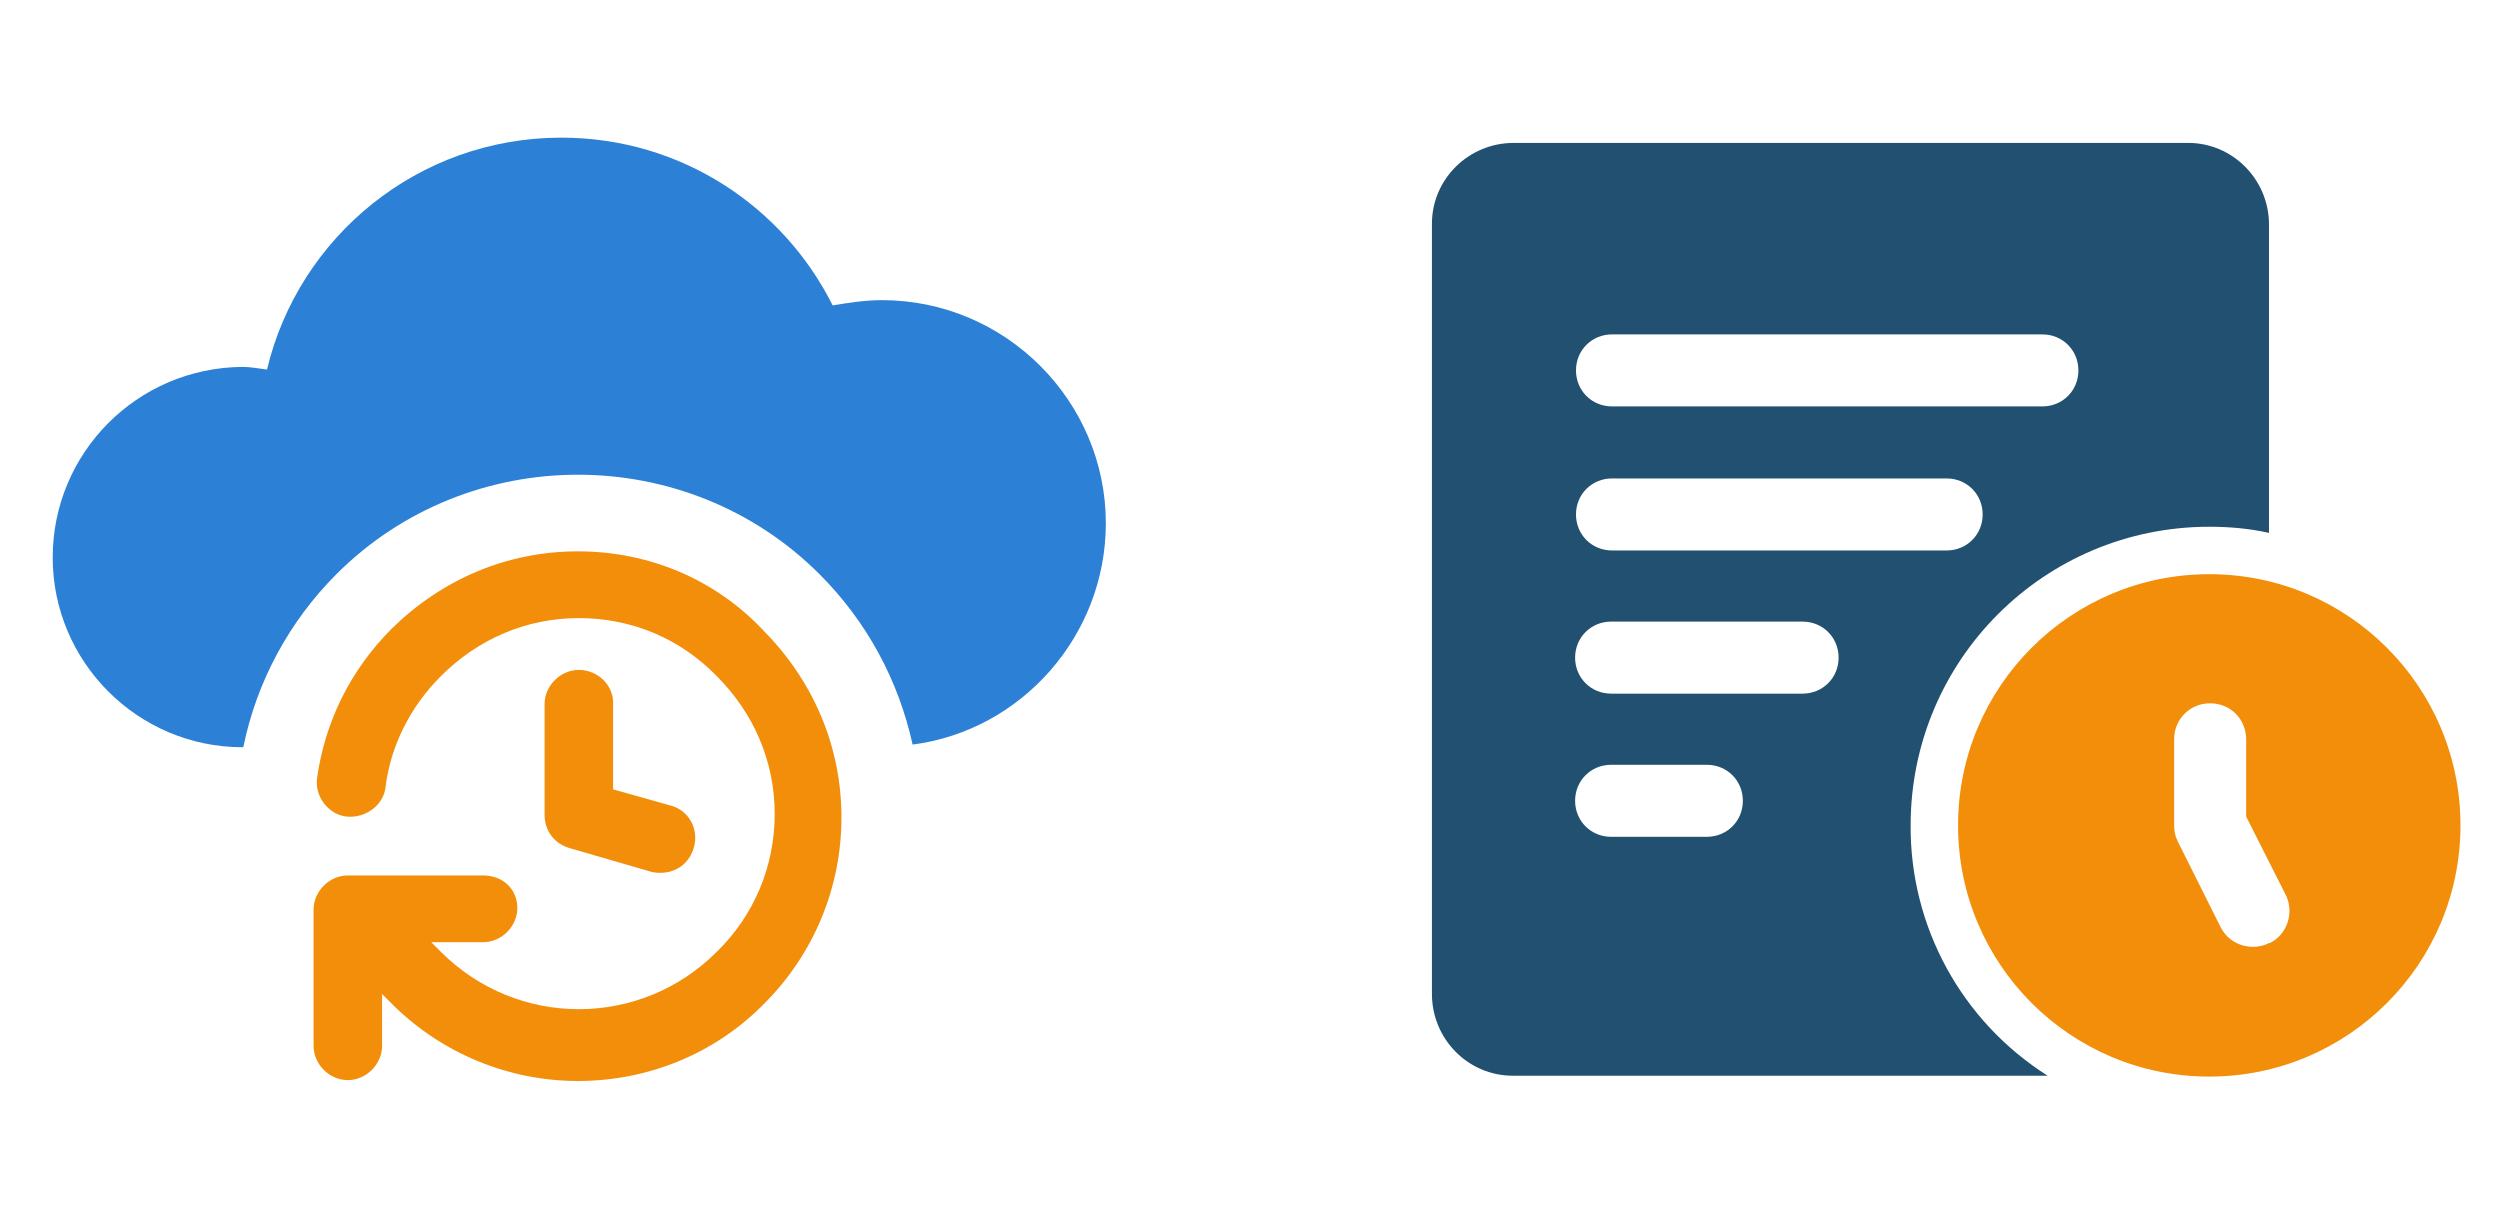
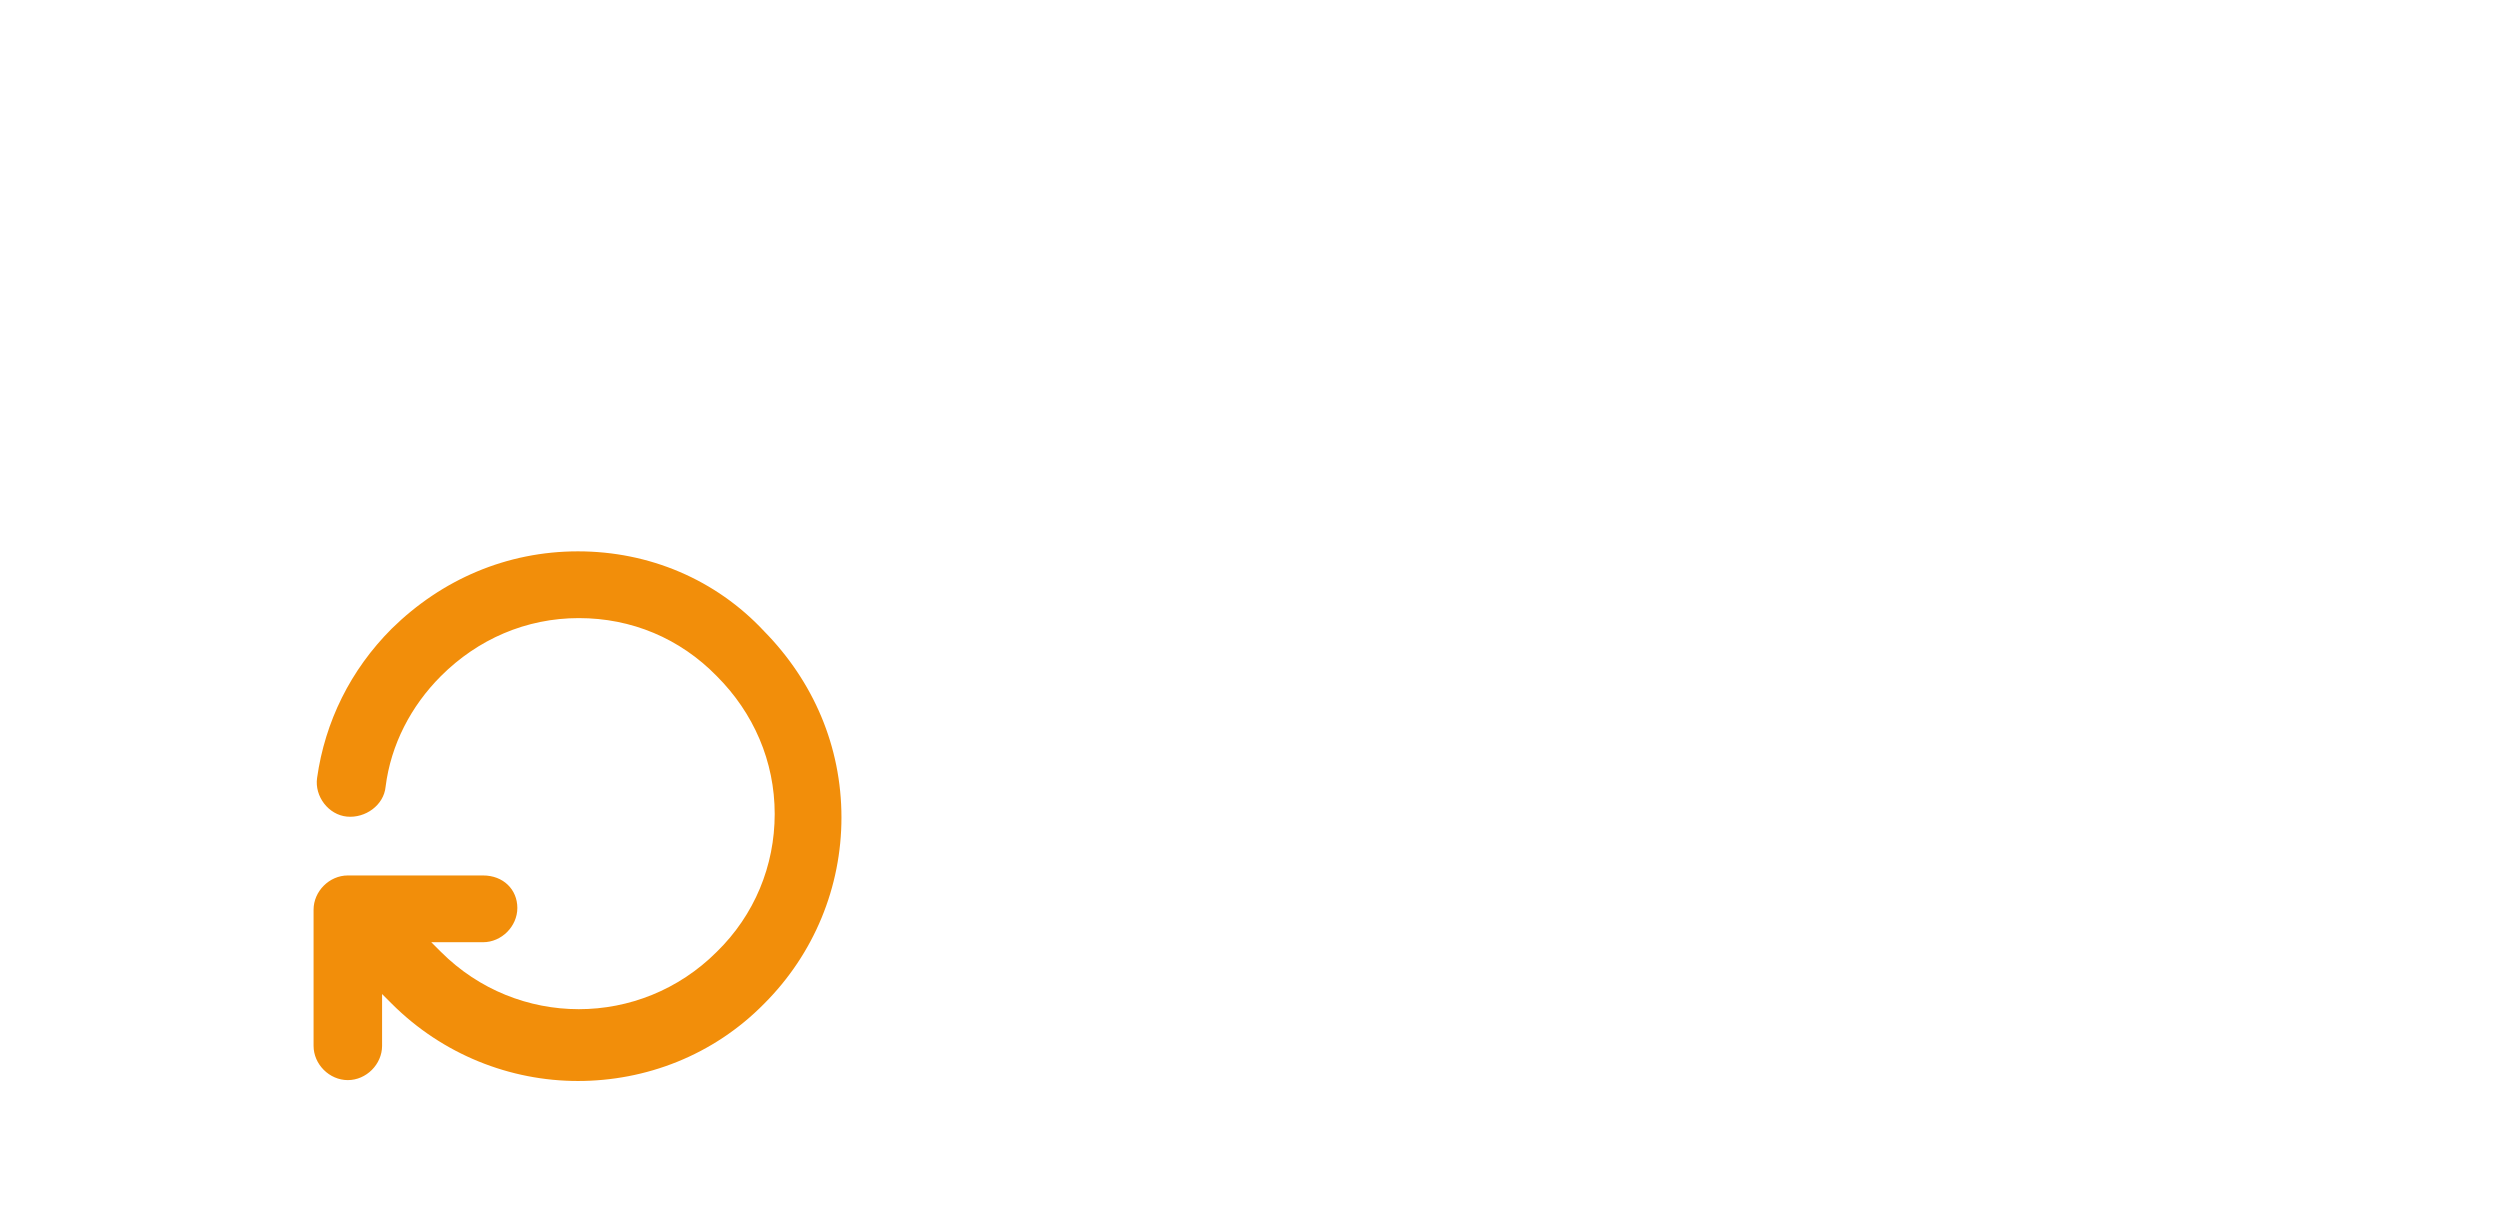
<svg xmlns="http://www.w3.org/2000/svg" width="1025" height="500" version="1.1">
  <svg x="0" y="0" width="475" height="500" viewBox="0, 0, 131.9, 125.7" xml:space="preserve" id="Layer_1" enable-background="new 0 0 131.9 125.7" version="1.1">
    <g>
-       <path d="M100.4 27.6 C98.5 27.6 96.6 27.9 94.8 28.2 C89.2 17 77.6 9.1 63.9 9.1 C47.6 9.1 34 20.4 30.4 35.5 C29.5 35.4 28.6 35.2 27.6 35.2 C15.6 35.3 6 45 6 56.9 C6 68.8 15.7 78.5 27.6 78.5 L27.7 78.5 C29.2 71.1 32.9 64.2 38.3 58.8 C53.4 43.7 78.2 43.7 93.3 58.8 C98.7 64.2 102.3 70.9 103.9 78.2 C116.3 76.6 125.9 65.8 125.9 53 C125.9 39.1 114.5 27.6 100.4 27.6 z" style="fill:#2C81D6;" />
      <path d="M65.8 56.2 C57.7 56.2 50.3 59.4 44.6 65 C39.9 69.7 37 75.6 36.1 82 C35.8 84.1 37.4 86.2 39.5 86.4 C41.6 86.6 43.7 85.1 43.9 83 C44.5 78.2 46.8 73.8 50.2 70.4 C54.4 66.2 59.9 63.8 65.9 63.8 C71.9 63.8 77.4 66.1 81.6 70.4 C85.8 74.6 88.2 80.1 88.2 86.1 C88.2 92 85.9 97.6 81.6 101.8 C72.9 110.5 58.9 110.5 50.2 101.8 L49.1 100.7 L55 100.7 C57.1 100.7 58.9 98.9 58.9 96.8 C58.9 94.7 57.3 93.1 55 93.1 L39.6 93.1 C37.5 93.1 35.7 94.9 35.7 97 L35.7 112.5 C35.7 114.6 37.5 116.4 39.6 116.4 C41.7 116.4 43.5 114.6 43.5 112.5 L43.5 106.6 L44.6 107.7 C50.4 113.5 58.1 116.5 65.8 116.5 C73.5 116.5 81.2 113.6 87 107.7 C92.7 102 95.8 94.4 95.8 86.5 C95.8 78.4 92.6 71 87 65.3 C81.5 59.4 73.9 56.2 65.8 56.2 z" style="fill:#F28E0A;" />
-       <path d="M65.9 69.7 C63.8 69.7 62 71.5 62 73.6 L62 86.2 C62 88 63.1 89.5 64.9 90 L74.2 92.7 C74.6 92.8 75 92.8 75.2 92.8 C77 92.8 78.5 91.7 79 89.9 C79.6 87.8 78.4 85.6 76.2 85.1 L69.8 83.3 L69.8 73.6 C69.9 71.5 68.1 69.7 65.9 69.7 z" style="fill:#F28E0A;" />
    </g>
  </svg>
  <svg x="550" y="0" width="475" height="500" viewBox="0, 0, 131.9, 125.7" id="Layer_1#1" data-name="Layer 1" version="1.1">
-     <path d="M98.8 58.8 C83 58.8 70.2 71.6 70.2 87.4 C70.2 103.2 83 116 98.8 116 C114.6 116 127.4 103.2 127.4 87.4 L127.4 87.4 C127.4 71.6 114.6 58.8 98.8 58.8 z M105.6 100.8 C103.6 101.8 101.1 101 100.1 99 L95.2 89.2 C94.9 88.6 94.8 88 94.8 87.4 L94.8 77.6 C94.8 75.3 96.6 73.5 98.9 73.5 C101.2 73.5 103 75.3 103 77.6 L103 86.4 L107.5 95.3 C108.5 97.3 107.7 99.8 105.7 100.8 z" stroke-width="0" style="fill:#F28E0A;" />
-     <path d="M64.8 87.4 C64.8 68.6 80 53.4 98.8 53.4 C101.1 53.4 103.4 53.6 105.6 54.1 L105.6 19 C105.6 13.9 101.5 9.7 96.4 9.7 C96.4 9.7 96.4 9.7 96.4 9.7 L19.6 9.7 C14.5 9.7 10.3 13.8 10.3 18.9 C10.3 18.9 10.3 18.9 10.3 18.9 L10.3 106.6 C10.3 111.7 14.4 115.9 19.5 115.9 L80.4 115.9 C70.6 109.7 64.7 98.9 64.8 87.3 z M30.8 31.5 L79.8 31.5 C82.1 31.5 83.9 33.3 83.9 35.6 C83.9 37.9 82.1 39.7 79.8 39.7 L30.8 39.7 C28.5 39.7 26.7 37.9 26.7 35.6 C26.7 33.3 28.5 31.5 30.8 31.5 z M30.8 47.9 L68.9 47.9 C71.2 47.9 73 49.7 73 52 C73 54.3 71.2 56.1 68.9 56.1 L30.8 56.1 C28.5 56.1 26.7 54.3 26.7 52 C26.7 49.7 28.5 47.9 30.8 47.9 z M41.6 88.7 L30.7 88.7 C28.4 88.7 26.6 86.9 26.6 84.6 C26.6 82.3 28.4 80.5 30.7 80.5 L41.6 80.5 C43.9 80.5 45.7 82.3 45.7 84.6 C45.7 86.9 43.9 88.7 41.6 88.7 z M52.5 72.4 L30.7 72.4 C28.4 72.4 26.6 70.6 26.6 68.3 C26.6 66 28.4 64.2 30.7 64.2 L52.5 64.2 C54.8 64.2 56.6 66 56.6 68.3 C56.6 70.6 54.8 72.4 52.5 72.4 z" stroke-width="0" style="fill:#215070;" />
-   </svg>
+     </svg>
</svg>